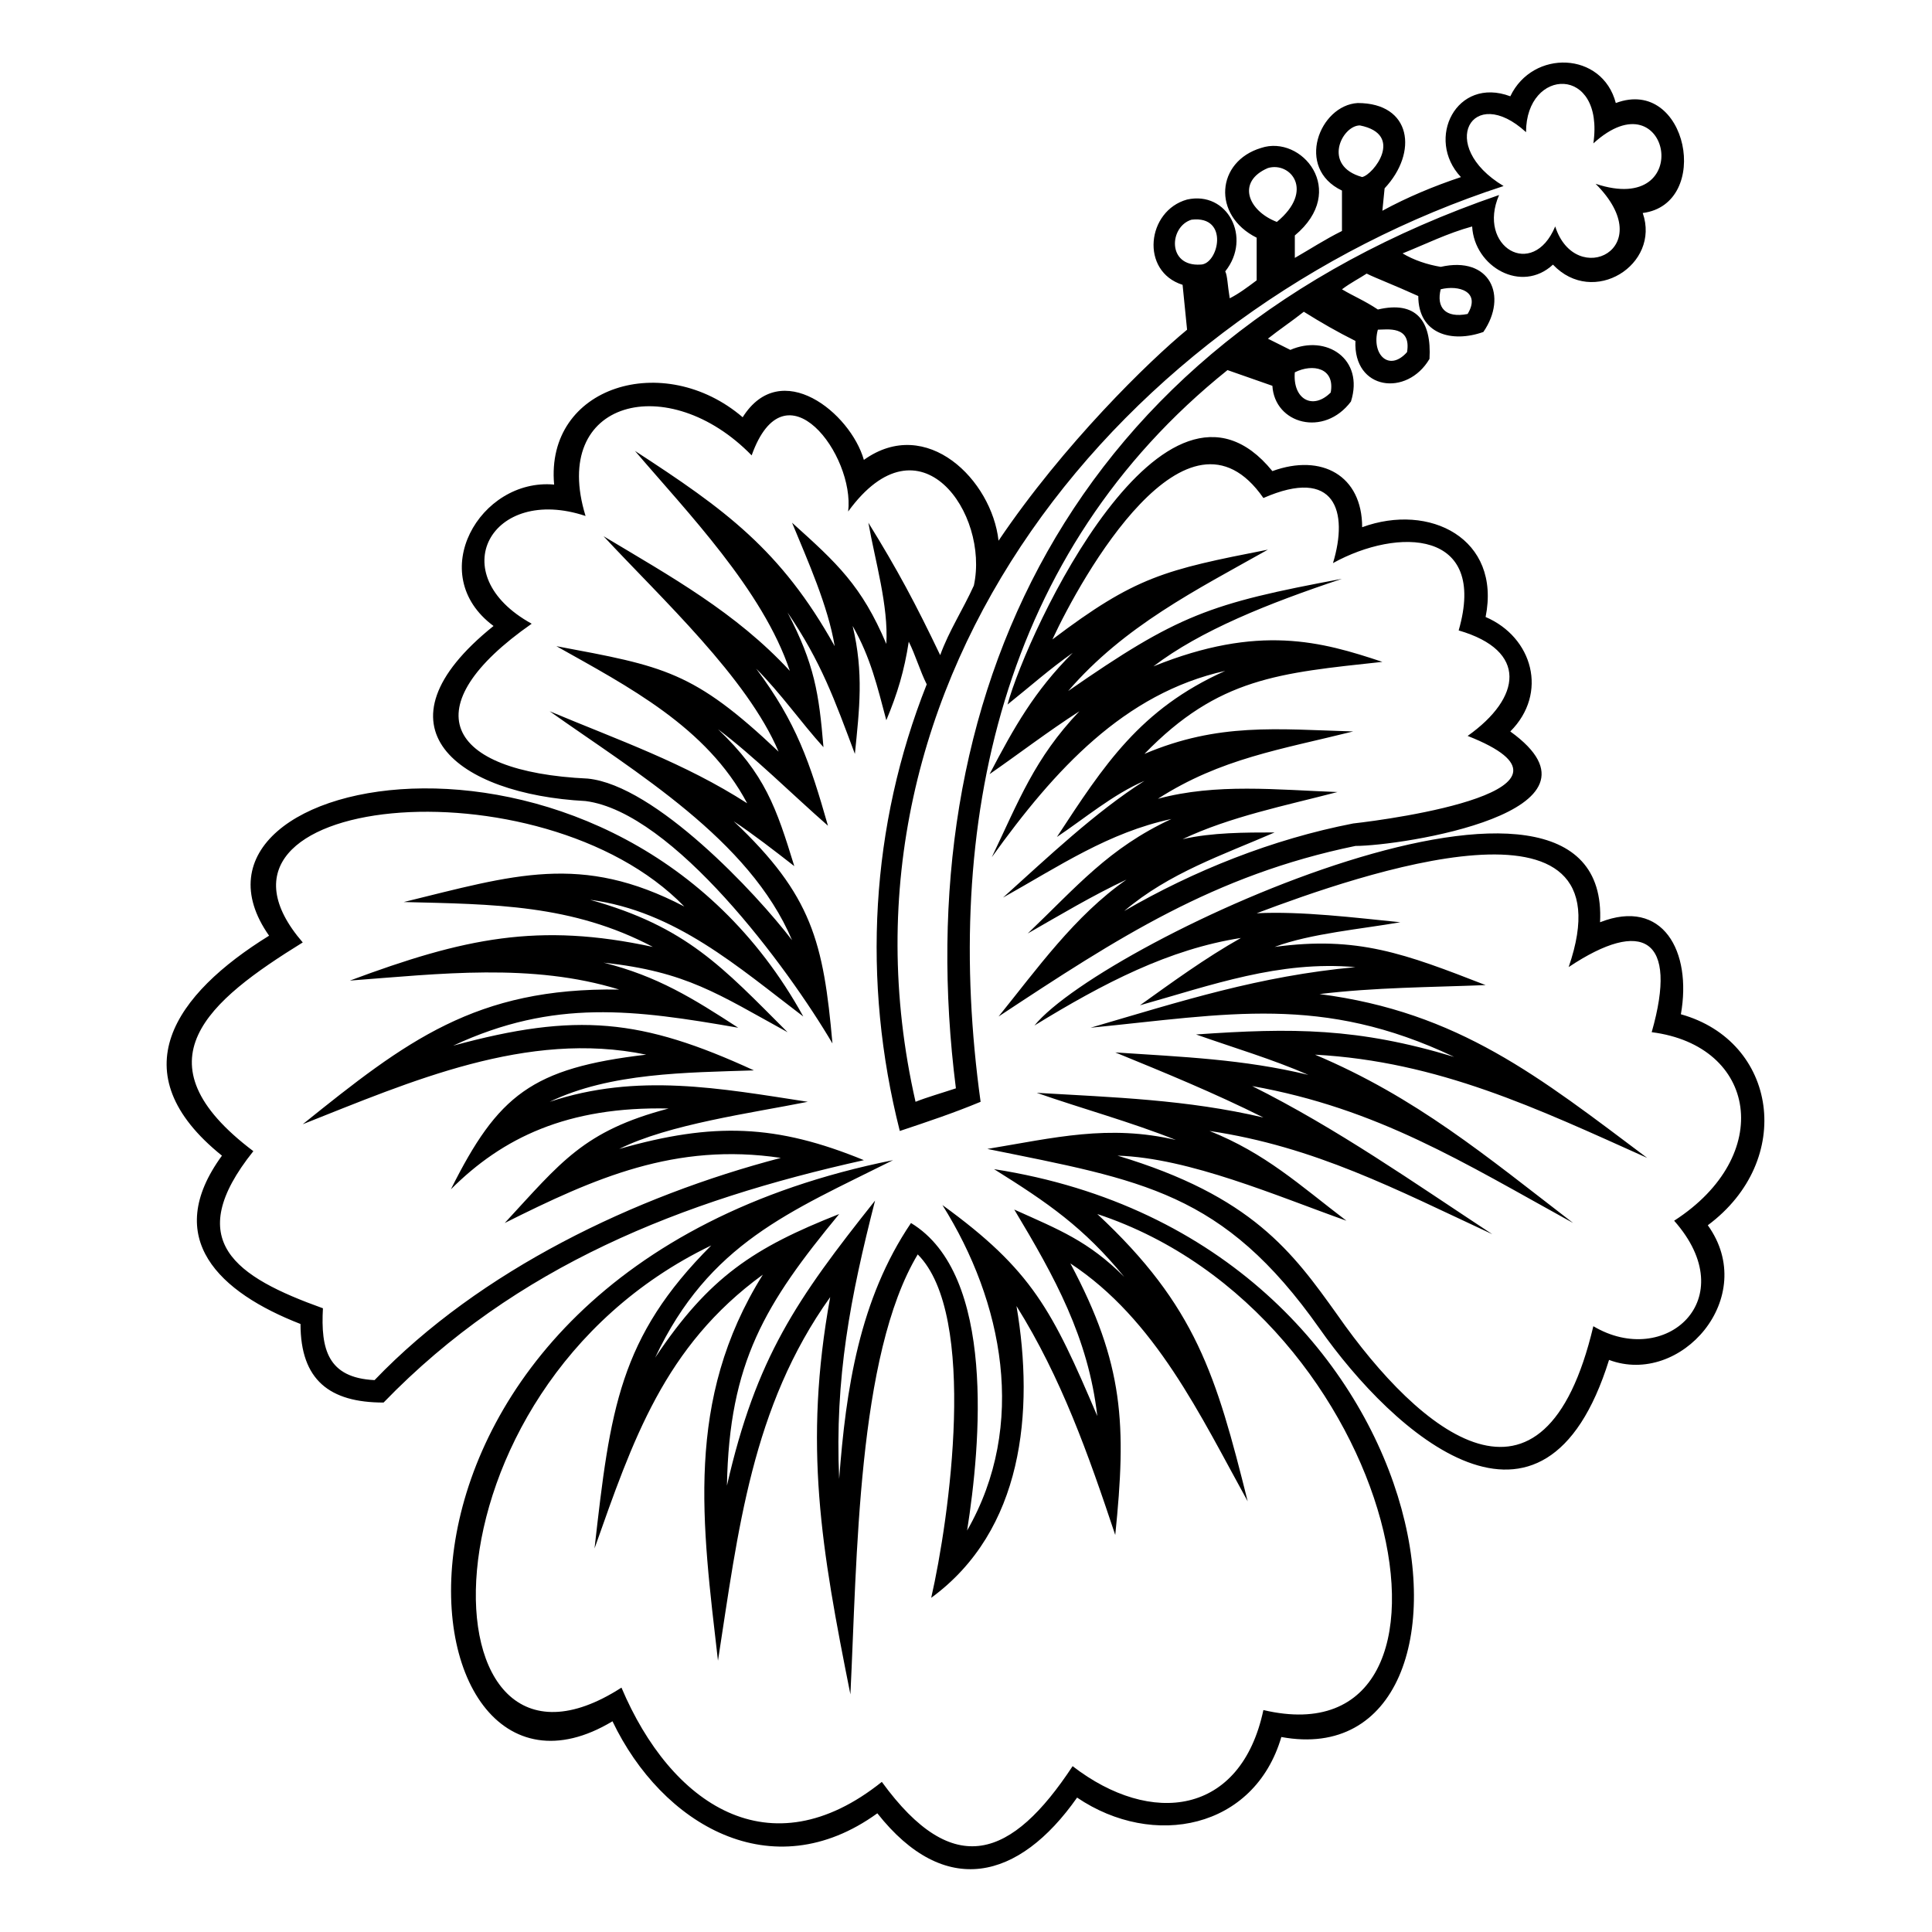
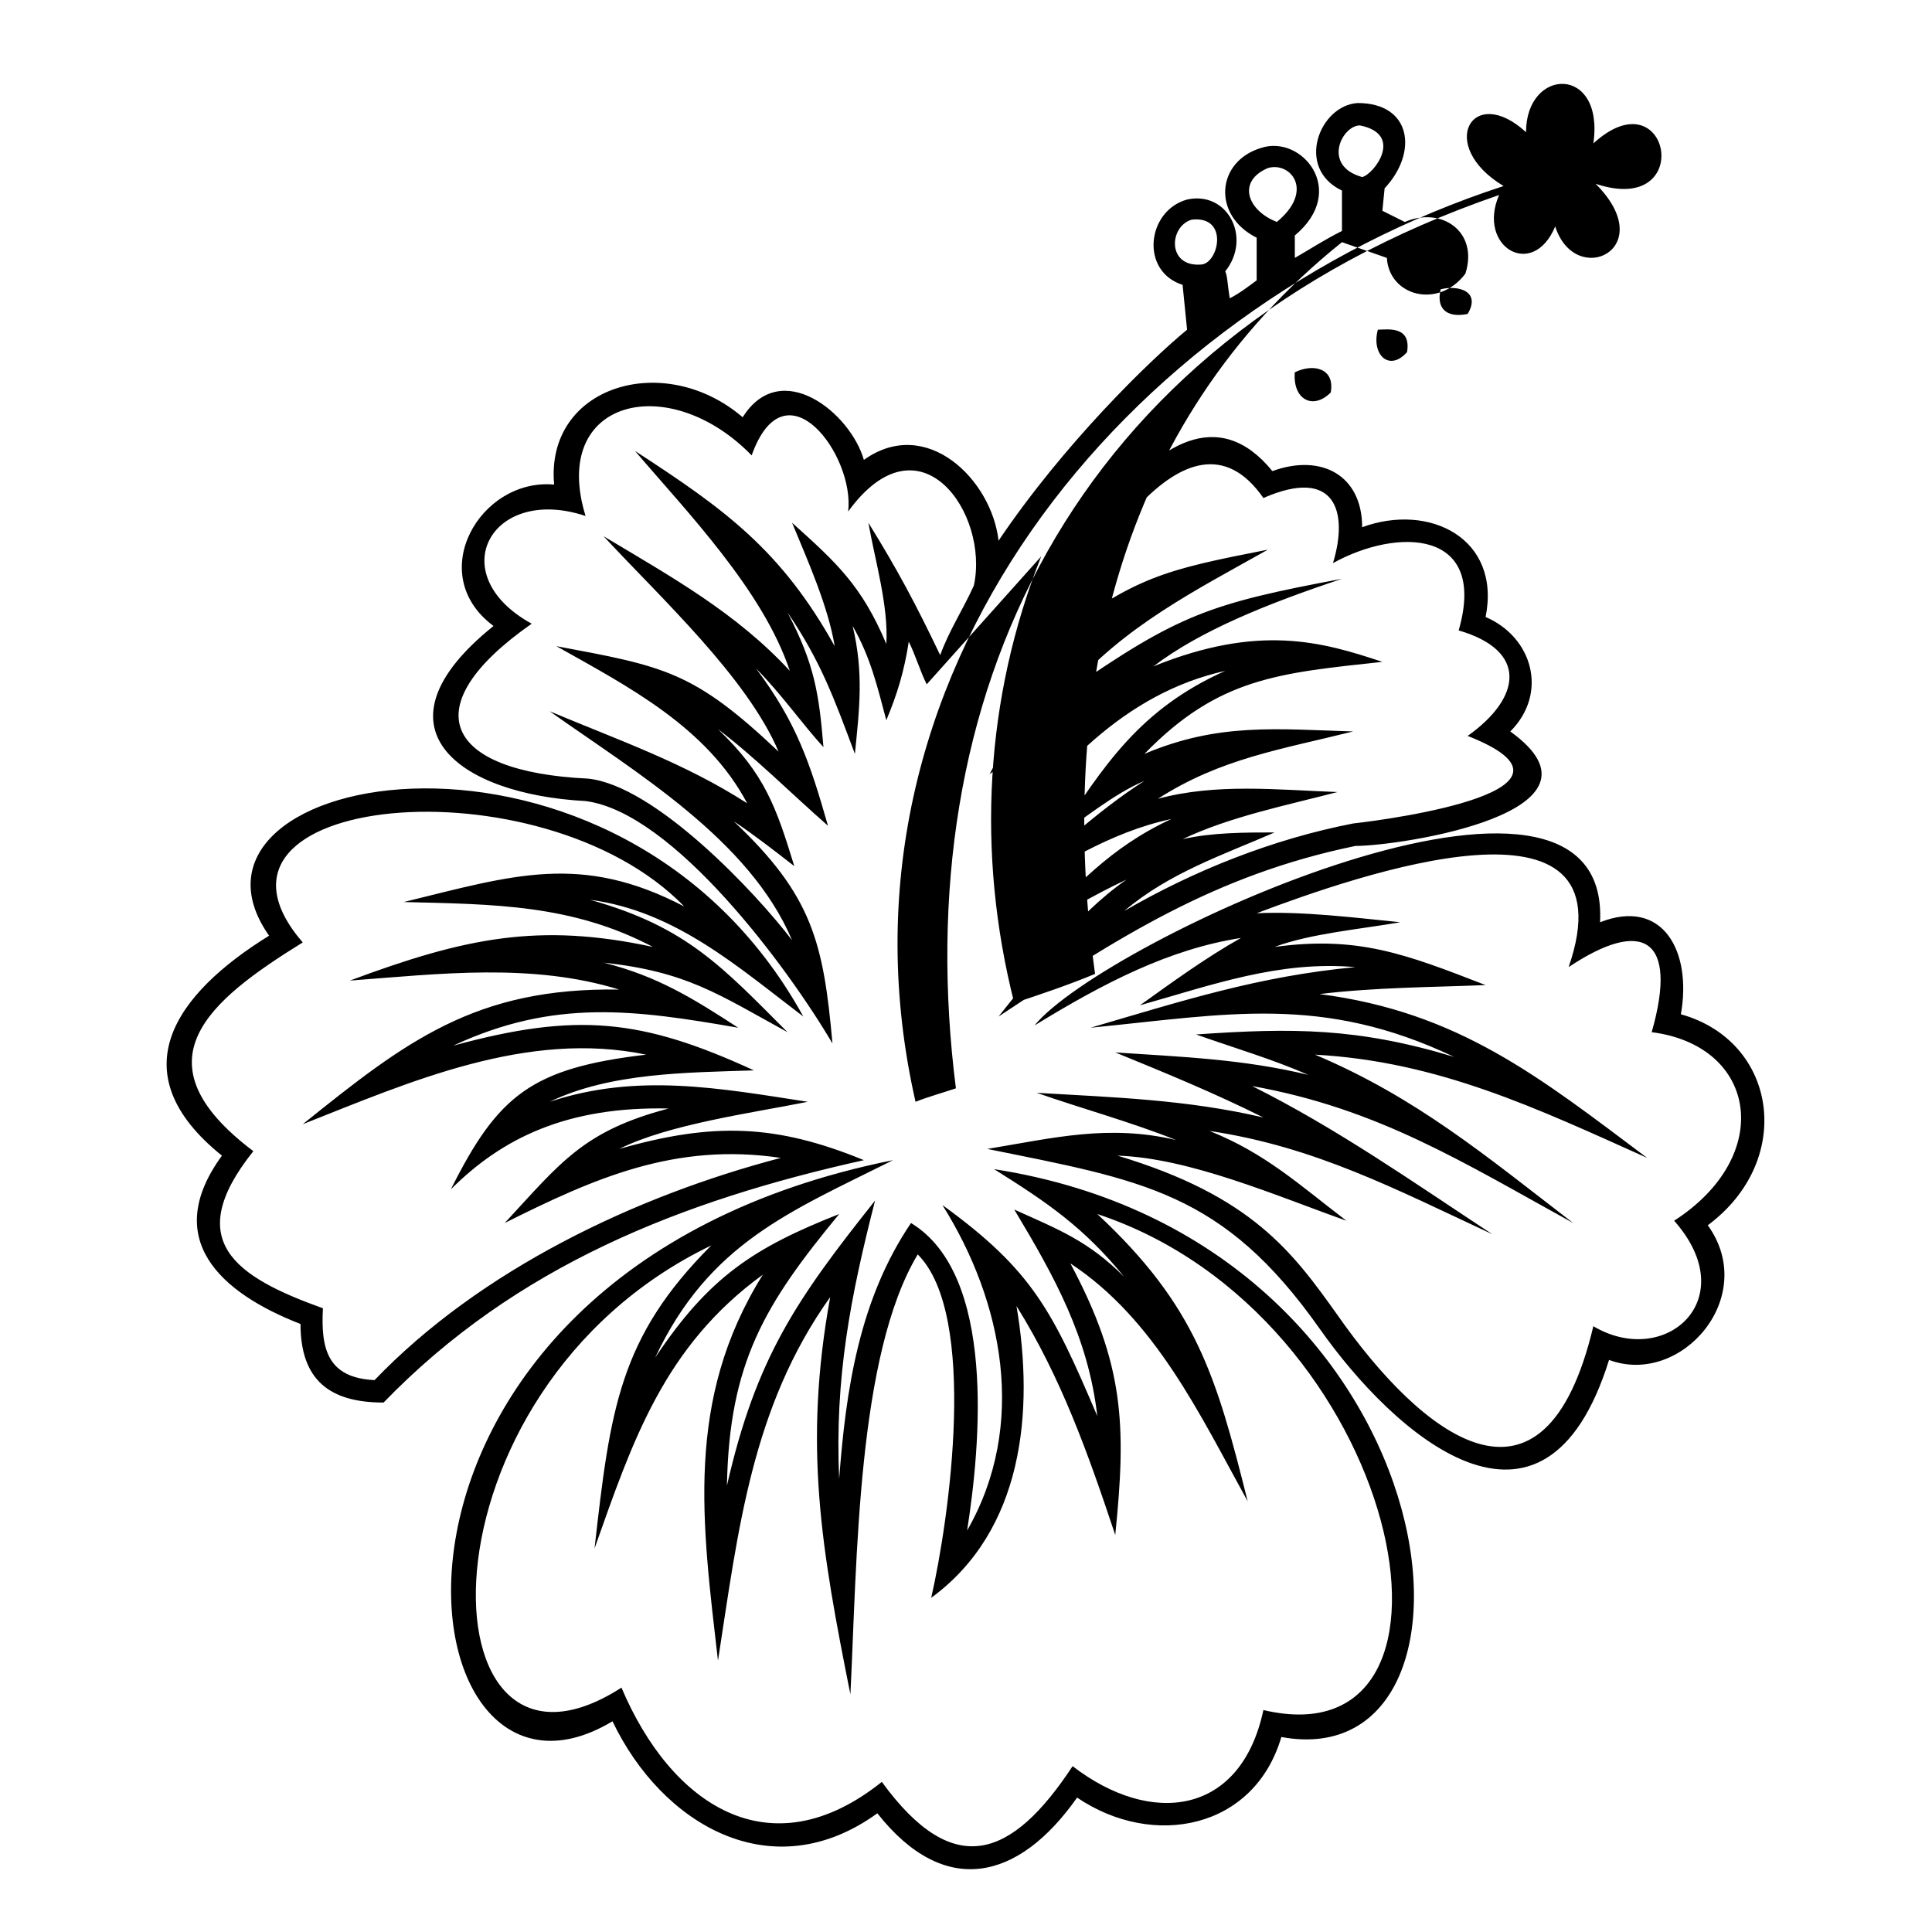
<svg xmlns="http://www.w3.org/2000/svg" fill="#000000" width="800px" height="800px" version="1.1" viewBox="144 144 512 512">
-   <path d="m483.57 604.32c-7.137 24.387-33.906 29.742-54.129 16.059-15.465 22.008-35.094 26.766-52.938 4.164-27.957 20.223-57.102 2.973-70.188-24.387-58.293 35.094-76.73-118.37 74.352-148.7-27.363 13.68-48.773 22.008-63.051 52.344 14.277-21.414 26.172-29.145 48.773-38.066-19.629 23.793-29.145 39.258-29.742 71.973 7.734-33.906 18.438-49.371 39.258-75.543-6.543 25.578-10.707 46.992-9.516 73.758 1.785-23.793 5.352-47.586 19.035-67.809 22.602 13.68 18.438 58.887 14.871 81.488 16.059-27.957 9.516-60.672-6.543-86.25 23.793 17.25 29.145 27.957 41.043 55.914-2.379-20.82-11.301-36.879-22.008-54.723 11.895 5.352 19.629 8.328 29.145 17.844-10.707-13.086-20.223-19.629-34.5-28.551 122.53 19.035 137.4 161.79 76.137 150.49zm-48.773-138.59c26.172 24.387 31.523 42.828 39.852 76.137-12.492-22.602-24.387-48.18-46.992-63.051 14.277 26.766 14.871 42.828 11.895 71.973-7.137-21.414-14.277-41.637-26.172-60.672 4.758 27.957 1.785 59.48-22.602 77.324 4.758-20.82 12.492-74.945-3.57-91.008-16.059 26.766-16.059 80.895-17.844 116.59-7.734-38.664-12.492-66.023-5.352-105.28-20.82 29.145-24.387 61.859-29.742 96.359-4.164-36.285-8.922-69 11.895-102.31-26.172 19.035-34.5 44.016-44.609 72.566 4.164-36.879 6.543-55.914 30.93-80.301-80.301 38.664-77.324 151.68-23.793 117.18 13.086 30.93 39.258 48.773 69 24.98 19.035 26.172 34.5 20.223 50.559-4.164 20.82 16.059 44.609 13.086 50.559-14.871 60.672 14.277 36.879-104.69-44.016-131.45zm-45.207-140.38c-1.785-3.57-2.973-7.734-4.758-11.301-1.191 7.734-2.973 13.68-5.949 20.82-2.379-8.922-4.164-16.656-8.922-24.98 2.973 12.492 1.785 22.008 0.594 33.906-5.352-14.277-8.922-24.387-17.844-37.473 7.137 13.68 8.328 21.414 9.516 35.688-5.949-6.543-11.301-14.277-17.844-20.82 10.707 14.277 14.277 24.98 19.035 41.637-9.516-8.328-19.629-18.438-29.145-25.578 12.492 11.895 15.465 20.82 20.223 36.285-5.352-4.164-10.707-8.328-16.059-11.895 20.82 19.629 23.793 32.121 26.172 58.887-11.895-20.223-42.23-61.266-65.43-64.238-33.906-1.785-57.695-19.629-24.387-46.395-18.438-13.68-3.57-39.258 16.059-37.473-2.379-26.172 29.145-35.688 49.965-17.844 10.113-16.059 28.551-1.191 32.121 11.301 16.656-11.895 33.906 5.352 35.688 21.414 17.25-25.578 39.852-47.586 49.965-55.914l-1.191-11.895c-11.301-3.57-9.516-19.629 1.191-22.602 10.707-2.379 17.25 10.113 10.113 19.035 0.594 1.191 0.594 3.57 1.191 7.137 2.379-1.191 4.758-2.973 7.137-4.758v-11.301c-11.895-5.949-10.707-20.223 1.191-23.793 10.707-3.57 23.199 11.301 8.922 23.199v5.949c4.164-2.379 7.734-4.758 12.492-7.137v-10.707c-12.492-5.949-5.949-22.602 4.164-23.199 14.277 0 16.059 13.086 7.137 22.602l-0.594 5.949c6.543-3.57 13.68-6.543 20.82-8.922-9.516-10.113-1.191-26.766 13.086-21.414 5.949-12.492 24.387-11.895 27.957 1.785 19.035-7.137 25.578 26.766 7.137 29.145 4.758 13.68-13.086 24.98-23.793 13.68-8.328 7.734-20.82 0.594-21.414-10.113-6.543 1.785-12.492 4.758-18.438 7.137 2.973 1.785 6.543 2.973 10.113 3.57 13.086-2.973 17.844 7.734 11.301 17.25-8.328 2.973-17.25 0.594-17.25-9.516-6.543-2.973-11.301-4.758-13.68-5.949-1.785 1.191-4.164 2.379-6.543 4.164 2.973 1.785 5.949 2.973 9.516 5.352 10.113-2.379 14.277 2.973 13.68 13.086-5.949 10.113-20.223 8.328-19.629-4.758-4.758-2.379-8.922-4.758-13.68-7.734-2.973 2.379-6.543 4.758-9.516 7.137l5.949 2.973c9.516-4.164 19.629 2.379 16.059 13.68-7.137 9.516-20.223 5.949-20.82-4.164l-11.895-4.164c-60.078 48.18-75.543 120.75-65.43 193.91-7.137 2.973-14.277 5.352-21.414 7.734-10.113-39.852-7.734-80.895 7.137-118.37zm-2.973 110.64c2.973-1.191 7.137-2.379 10.707-3.57-13.086-102.9 29.742-197.48 143.95-236.74-5.949 13.68 8.922 22.602 14.871 8.328 5.352 16.656 27.957 5.949 10.707-11.301 26.766 8.922 19.629-29.145-0.594-10.707 2.973-20.82-17.844-20.223-17.844-2.973-14.277-13.086-23.793 3.57-5.949 14.277-100.52 32.715-181.42 130.27-155.84 242.68zm6.543-118.37c2.379-6.543 5.949-11.895 8.922-18.438 4.164-19.035-14.277-45.801-33.309-19.629 1.785-14.871-16.656-39.852-25.578-14.871-22.008-22.602-53.535-14.871-44.016 16.059-24.98-8.328-38.066 15.465-14.277 28.551-31.523 22.008-23.199 39.258 14.871 41.043 17.844 1.785 44.609 30.336 54.129 42.828-11.301-26.766-41.637-44.609-64.238-60.672 18.438 7.734 35.688 13.68 52.344 24.387-10.707-20.223-31.523-30.93-50.559-41.637 28.551 5.352 36.285 6.543 58.887 27.957-8.328-19.629-30.93-40.449-46.395-57.102 17.844 10.707 35.094 20.223 49.371 35.688-7.137-21.414-27.363-42.23-41.043-58.293 23.793 15.465 38.664 26.172 52.938 51.75-1.785-10.707-7.137-22.602-11.301-32.715 11.895 10.707 18.438 16.656 24.98 32.121 0.594-10.113-2.973-22.008-4.758-32.121 7.734 12.492 12.492 21.414 19.035 35.094zm29.742-4.164c22.008-16.656 29.742-18.438 57.102-23.793-19.035 10.707-38.066 20.223-52.938 37.473 29.145-20.223 37.473-23.199 72.566-29.742-19.629 6.543-37.473 13.68-49.965 23.199 27.957-11.301 44.609-6.543 60.672-1.191-27.363 2.973-43.422 4.164-63.051 24.387 19.629-8.328 35.094-6.543 55.316-5.949-19.035 4.758-35.094 7.137-51.75 17.844 15.465-4.164 31.523-2.379 47.586-1.785-13.68 3.57-28.551 6.543-41.043 12.492 7.734-1.785 16.656-1.785 24.387-1.785-13.68 5.949-27.957 10.707-39.852 20.82 18.438-10.707 39.258-19.035 60.672-23.199 10.707-1.191 66.621-8.922 30.336-23.199 14.277-10.113 16.059-22.602-2.379-27.957 7.734-26.766-16.059-27.363-33.309-17.844 4.164-13.68 0.594-25.578-18.438-17.25-20.223-29.145-48.18 20.82-55.914 37.473zm5.352 3.57c-5.949 4.164-11.301 8.922-17.25 13.68 5.352-19.629 41.637-96.957 70.188-61.859 13.086-4.758 23.793 1.191 23.793 14.871 17.844-6.543 36.879 2.973 32.715 23.793 12.492 5.352 16.656 20.223 6.543 30.336 29.742 21.414-29.145 30.336-41.043 30.336-37.473 7.734-63.051 24.387-94.574 45.207 10.113-12.492 20.223-26.766 33.906-36.285-8.922 4.164-17.844 9.516-26.172 14.277 13.086-12.492 21.414-22.602 38.066-30.336-16.656 3.57-29.742 12.492-44.609 20.82 11.895-10.707 24.387-22.602 37.473-30.93-8.328 3.57-16.059 10.113-23.199 14.871 12.492-19.035 22.008-33.906 44.609-44.016-26.766 5.949-45.207 26.172-61.859 49.371 7.137-14.871 11.301-26.172 23.199-38.664-8.328 5.352-16.059 11.301-23.793 16.656 6.543-12.492 11.895-22.008 22.008-32.121zm139.78 71.379c16.656-6.543 24.387 7.734 21.414 24.387 25.578 7.137 30.336 38.664 7.137 55.914 13.68 19.035-7.137 42.828-26.172 35.688-17.25 55.316-57.102 19.629-76.73-8.328-25.578-36.285-46.992-39.258-88.031-47.586 17.844-2.973 32.121-6.543 49.965-2.379-11.895-4.758-24.98-8.328-36.879-12.492 20.223 1.191 39.852 1.785 60.078 6.543-13.086-6.543-26.172-11.895-39.258-17.25 17.844 1.191 33.906 1.785 51.152 5.949-9.516-4.164-19.629-7.137-29.742-10.707 25.578-1.785 42.828-1.785 68.402 5.949-35.094-16.656-60.078-11.301-96.359-7.734 24.387-7.137 44.609-13.68 70.188-16.059-20.223-1.785-38.066 4.758-57.102 10.113 8.328-5.949 17.25-12.492 26.766-17.844-19.035 2.973-36.285 11.895-54.723 23.199 18.438-22.602 152.87-84.465 149.89-27.363zm-8.328 11.895c17.25-49.965-55.914-24.387-82.68-14.277 11.895-0.594 26.172 1.191 38.066 2.379-10.113 1.785-23.793 2.973-33.309 6.543 22.008-2.973 34.5 1.785 55.914 10.113-14.871 0.594-29.145 0.594-44.016 2.379 36.879 4.758 58.293 22.008 86.844 43.422-29.145-13.086-55.316-25.578-88.031-27.363 26.766 11.301 45.207 26.766 68.402 44.609-29.145-16.059-51.75-30.336-85.059-36.285 22.602 11.301 42.828 25.578 63.645 39.258-25.578-11.895-46.992-23.199-74.945-27.363 14.871 5.949 23.793 14.277 36.285 23.793-18.438-6.543-41.637-16.656-60.672-17.25 35.688 10.707 46.395 25.578 58.293 42.23 22.008 31.523 54.723 58.293 67.809 2.973 19.035 11.301 39.852-7.137 21.414-27.957 26.766-17.25 22.008-46.395-5.949-49.965 7.137-24.98-2.379-30.336-22.008-17.25zm-314.06 115.39c-14.277 0-22.008-5.949-22.008-20.82-21.414-8.328-36.879-22.602-20.82-44.609-27.363-22.008-12.492-42.828 12.492-58.293-30.93-44.016 92.793-67.215 141.57 21.414-17.25-13.086-33.906-27.957-56.508-30.93 25.578 7.137 35.094 17.844 52.344 35.094-18.438-10.113-26.766-16.059-48.773-18.438 14.277 3.57 23.793 9.516 35.688 17.25-27.363-4.758-48.773-7.734-75.543 4.758 32.715-8.922 49.965-7.137 79.707 6.543-17.844 0.594-38.066 0.594-54.129 8.328 23.199-7.734 45.207-3.57 68.402 0-14.871 2.973-36.879 5.949-49.965 12.492 24.98-7.137 41.637-6.543 64.836 2.973-48.18 10.707-92.195 27.957-127.29 64.238zm105.28-64.836c-27.957-4.164-49.371 5.352-73.164 17.25 14.871-16.059 20.82-24.387 43.422-30.336-26.766-0.594-44.016 7.734-57.695 21.414 12.492-24.98 21.414-32.121 51.75-35.688-31.523-6.543-62.457 7.137-91.008 18.438 27.363-22.008 45.801-36.285 83.867-35.688-23.199-7.137-47.586-4.164-71.379-2.379 30.336-11.301 49.965-15.465 80.301-8.922-21.414-11.301-42.23-11.301-66.023-11.895 29.145-7.137 46.992-13.086 74.352 1.191-38.066-39.258-135.02-29.742-101.12 9.516-24.98 15.465-44.609 31.523-13.086 55.316-19.035 23.793-4.758 33.309 18.438 41.637-0.594 10.707 1.191 18.438 13.68 19.035 27.957-29.145 69-48.773 107.66-58.887zm111.23-236.74c4.758 0 7.734-13.086-2.379-11.895-5.949 1.785-6.543 12.492 2.379 11.895zm20.223-11.301c10.113-8.328 3.57-16.059-2.379-14.277-8.328 3.57-5.352 11.301 2.379 14.277zm22.602-11.895c2.973-0.594 11.301-11.301-0.594-13.68-4.758 0-10.113 10.707 0.594 13.68zm20.82 29.742c-1.191 4.758 1.191 7.734 7.137 6.543 3.57-5.949-2.379-7.734-7.137-6.543zm-16.656 10.707c-1.785 6.543 2.973 11.301 7.734 5.949 1.191-7.137-5.352-5.949-7.734-5.949zm-22.008 11.301c-0.594 7.137 4.758 10.113 9.516 5.352 1.191-6.543-4.758-7.734-9.516-5.352z" />
+   <path d="m483.57 604.32c-7.137 24.387-33.906 29.742-54.129 16.059-15.465 22.008-35.094 26.766-52.938 4.164-27.957 20.223-57.102 2.973-70.188-24.387-58.293 35.094-76.73-118.37 74.352-148.7-27.363 13.68-48.773 22.008-63.051 52.344 14.277-21.414 26.172-29.145 48.773-38.066-19.629 23.793-29.145 39.258-29.742 71.973 7.734-33.906 18.438-49.371 39.258-75.543-6.543 25.578-10.707 46.992-9.516 73.758 1.785-23.793 5.352-47.586 19.035-67.809 22.602 13.68 18.438 58.887 14.871 81.488 16.059-27.957 9.516-60.672-6.543-86.25 23.793 17.25 29.145 27.957 41.043 55.914-2.379-20.82-11.301-36.879-22.008-54.723 11.895 5.352 19.629 8.328 29.145 17.844-10.707-13.086-20.223-19.629-34.5-28.551 122.53 19.035 137.4 161.79 76.137 150.49zm-48.773-138.59c26.172 24.387 31.523 42.828 39.852 76.137-12.492-22.602-24.387-48.18-46.992-63.051 14.277 26.766 14.871 42.828 11.895 71.973-7.137-21.414-14.277-41.637-26.172-60.672 4.758 27.957 1.785 59.48-22.602 77.324 4.758-20.82 12.492-74.945-3.57-91.008-16.059 26.766-16.059 80.895-17.844 116.59-7.734-38.664-12.492-66.023-5.352-105.28-20.82 29.145-24.387 61.859-29.742 96.359-4.164-36.285-8.922-69 11.895-102.31-26.172 19.035-34.5 44.016-44.609 72.566 4.164-36.879 6.543-55.914 30.93-80.301-80.301 38.664-77.324 151.68-23.793 117.18 13.086 30.93 39.258 48.773 69 24.98 19.035 26.172 34.5 20.223 50.559-4.164 20.82 16.059 44.609 13.086 50.559-14.871 60.672 14.277 36.879-104.69-44.016-131.45zm-45.207-140.38c-1.785-3.57-2.973-7.734-4.758-11.301-1.191 7.734-2.973 13.68-5.949 20.82-2.379-8.922-4.164-16.656-8.922-24.98 2.973 12.492 1.785 22.008 0.594 33.906-5.352-14.277-8.922-24.387-17.844-37.473 7.137 13.68 8.328 21.414 9.516 35.688-5.949-6.543-11.301-14.277-17.844-20.82 10.707 14.277 14.277 24.98 19.035 41.637-9.516-8.328-19.629-18.438-29.145-25.578 12.492 11.895 15.465 20.82 20.223 36.285-5.352-4.164-10.707-8.328-16.059-11.895 20.82 19.629 23.793 32.121 26.172 58.887-11.895-20.223-42.23-61.266-65.43-64.238-33.906-1.785-57.695-19.629-24.387-46.395-18.438-13.68-3.57-39.258 16.059-37.473-2.379-26.172 29.145-35.688 49.965-17.844 10.113-16.059 28.551-1.191 32.121 11.301 16.656-11.895 33.906 5.352 35.688 21.414 17.25-25.578 39.852-47.586 49.965-55.914l-1.191-11.895c-11.301-3.57-9.516-19.629 1.191-22.602 10.707-2.379 17.25 10.113 10.113 19.035 0.594 1.191 0.594 3.57 1.191 7.137 2.379-1.191 4.758-2.973 7.137-4.758v-11.301c-11.895-5.949-10.707-20.223 1.191-23.793 10.707-3.57 23.199 11.301 8.922 23.199v5.949c4.164-2.379 7.734-4.758 12.492-7.137v-10.707c-12.492-5.949-5.949-22.602 4.164-23.199 14.277 0 16.059 13.086 7.137 22.602l-0.594 5.949l5.949 2.973c9.516-4.164 19.629 2.379 16.059 13.68-7.137 9.516-20.223 5.949-20.82-4.164l-11.895-4.164c-60.078 48.18-75.543 120.75-65.43 193.91-7.137 2.973-14.277 5.352-21.414 7.734-10.113-39.852-7.734-80.895 7.137-118.37zm-2.973 110.64c2.973-1.191 7.137-2.379 10.707-3.57-13.086-102.9 29.742-197.48 143.95-236.74-5.949 13.68 8.922 22.602 14.871 8.328 5.352 16.656 27.957 5.949 10.707-11.301 26.766 8.922 19.629-29.145-0.594-10.707 2.973-20.82-17.844-20.223-17.844-2.973-14.277-13.086-23.793 3.57-5.949 14.277-100.52 32.715-181.42 130.27-155.84 242.68zm6.543-118.37c2.379-6.543 5.949-11.895 8.922-18.438 4.164-19.035-14.277-45.801-33.309-19.629 1.785-14.871-16.656-39.852-25.578-14.871-22.008-22.602-53.535-14.871-44.016 16.059-24.98-8.328-38.066 15.465-14.277 28.551-31.523 22.008-23.199 39.258 14.871 41.043 17.844 1.785 44.609 30.336 54.129 42.828-11.301-26.766-41.637-44.609-64.238-60.672 18.438 7.734 35.688 13.68 52.344 24.387-10.707-20.223-31.523-30.93-50.559-41.637 28.551 5.352 36.285 6.543 58.887 27.957-8.328-19.629-30.93-40.449-46.395-57.102 17.844 10.707 35.094 20.223 49.371 35.688-7.137-21.414-27.363-42.23-41.043-58.293 23.793 15.465 38.664 26.172 52.938 51.75-1.785-10.707-7.137-22.602-11.301-32.715 11.895 10.707 18.438 16.656 24.98 32.121 0.594-10.113-2.973-22.008-4.758-32.121 7.734 12.492 12.492 21.414 19.035 35.094zm29.742-4.164c22.008-16.656 29.742-18.438 57.102-23.793-19.035 10.707-38.066 20.223-52.938 37.473 29.145-20.223 37.473-23.199 72.566-29.742-19.629 6.543-37.473 13.68-49.965 23.199 27.957-11.301 44.609-6.543 60.672-1.191-27.363 2.973-43.422 4.164-63.051 24.387 19.629-8.328 35.094-6.543 55.316-5.949-19.035 4.758-35.094 7.137-51.75 17.844 15.465-4.164 31.523-2.379 47.586-1.785-13.68 3.57-28.551 6.543-41.043 12.492 7.734-1.785 16.656-1.785 24.387-1.785-13.68 5.949-27.957 10.707-39.852 20.82 18.438-10.707 39.258-19.035 60.672-23.199 10.707-1.191 66.621-8.922 30.336-23.199 14.277-10.113 16.059-22.602-2.379-27.957 7.734-26.766-16.059-27.363-33.309-17.844 4.164-13.68 0.594-25.578-18.438-17.25-20.223-29.145-48.18 20.82-55.914 37.473zm5.352 3.57c-5.949 4.164-11.301 8.922-17.25 13.68 5.352-19.629 41.637-96.957 70.188-61.859 13.086-4.758 23.793 1.191 23.793 14.871 17.844-6.543 36.879 2.973 32.715 23.793 12.492 5.352 16.656 20.223 6.543 30.336 29.742 21.414-29.145 30.336-41.043 30.336-37.473 7.734-63.051 24.387-94.574 45.207 10.113-12.492 20.223-26.766 33.906-36.285-8.922 4.164-17.844 9.516-26.172 14.277 13.086-12.492 21.414-22.602 38.066-30.336-16.656 3.57-29.742 12.492-44.609 20.82 11.895-10.707 24.387-22.602 37.473-30.93-8.328 3.57-16.059 10.113-23.199 14.871 12.492-19.035 22.008-33.906 44.609-44.016-26.766 5.949-45.207 26.172-61.859 49.371 7.137-14.871 11.301-26.172 23.199-38.664-8.328 5.352-16.059 11.301-23.793 16.656 6.543-12.492 11.895-22.008 22.008-32.121zm139.78 71.379c16.656-6.543 24.387 7.734 21.414 24.387 25.578 7.137 30.336 38.664 7.137 55.914 13.68 19.035-7.137 42.828-26.172 35.688-17.25 55.316-57.102 19.629-76.73-8.328-25.578-36.285-46.992-39.258-88.031-47.586 17.844-2.973 32.121-6.543 49.965-2.379-11.895-4.758-24.98-8.328-36.879-12.492 20.223 1.191 39.852 1.785 60.078 6.543-13.086-6.543-26.172-11.895-39.258-17.25 17.844 1.191 33.906 1.785 51.152 5.949-9.516-4.164-19.629-7.137-29.742-10.707 25.578-1.785 42.828-1.785 68.402 5.949-35.094-16.656-60.078-11.301-96.359-7.734 24.387-7.137 44.609-13.68 70.188-16.059-20.223-1.785-38.066 4.758-57.102 10.113 8.328-5.949 17.25-12.492 26.766-17.844-19.035 2.973-36.285 11.895-54.723 23.199 18.438-22.602 152.87-84.465 149.89-27.363zm-8.328 11.895c17.25-49.965-55.914-24.387-82.68-14.277 11.895-0.594 26.172 1.191 38.066 2.379-10.113 1.785-23.793 2.973-33.309 6.543 22.008-2.973 34.5 1.785 55.914 10.113-14.871 0.594-29.145 0.594-44.016 2.379 36.879 4.758 58.293 22.008 86.844 43.422-29.145-13.086-55.316-25.578-88.031-27.363 26.766 11.301 45.207 26.766 68.402 44.609-29.145-16.059-51.75-30.336-85.059-36.285 22.602 11.301 42.828 25.578 63.645 39.258-25.578-11.895-46.992-23.199-74.945-27.363 14.871 5.949 23.793 14.277 36.285 23.793-18.438-6.543-41.637-16.656-60.672-17.25 35.688 10.707 46.395 25.578 58.293 42.23 22.008 31.523 54.723 58.293 67.809 2.973 19.035 11.301 39.852-7.137 21.414-27.957 26.766-17.25 22.008-46.395-5.949-49.965 7.137-24.98-2.379-30.336-22.008-17.25zm-314.06 115.39c-14.277 0-22.008-5.949-22.008-20.82-21.414-8.328-36.879-22.602-20.82-44.609-27.363-22.008-12.492-42.828 12.492-58.293-30.93-44.016 92.793-67.215 141.57 21.414-17.25-13.086-33.906-27.957-56.508-30.93 25.578 7.137 35.094 17.844 52.344 35.094-18.438-10.113-26.766-16.059-48.773-18.438 14.277 3.57 23.793 9.516 35.688 17.25-27.363-4.758-48.773-7.734-75.543 4.758 32.715-8.922 49.965-7.137 79.707 6.543-17.844 0.594-38.066 0.594-54.129 8.328 23.199-7.734 45.207-3.57 68.402 0-14.871 2.973-36.879 5.949-49.965 12.492 24.98-7.137 41.637-6.543 64.836 2.973-48.18 10.707-92.195 27.957-127.29 64.238zm105.28-64.836c-27.957-4.164-49.371 5.352-73.164 17.25 14.871-16.059 20.82-24.387 43.422-30.336-26.766-0.594-44.016 7.734-57.695 21.414 12.492-24.98 21.414-32.121 51.75-35.688-31.523-6.543-62.457 7.137-91.008 18.438 27.363-22.008 45.801-36.285 83.867-35.688-23.199-7.137-47.586-4.164-71.379-2.379 30.336-11.301 49.965-15.465 80.301-8.922-21.414-11.301-42.23-11.301-66.023-11.895 29.145-7.137 46.992-13.086 74.352 1.191-38.066-39.258-135.02-29.742-101.12 9.516-24.98 15.465-44.609 31.523-13.086 55.316-19.035 23.793-4.758 33.309 18.438 41.637-0.594 10.707 1.191 18.438 13.68 19.035 27.957-29.145 69-48.773 107.66-58.887zm111.23-236.74c4.758 0 7.734-13.086-2.379-11.895-5.949 1.785-6.543 12.492 2.379 11.895zm20.223-11.301c10.113-8.328 3.57-16.059-2.379-14.277-8.328 3.57-5.352 11.301 2.379 14.277zm22.602-11.895c2.973-0.594 11.301-11.301-0.594-13.68-4.758 0-10.113 10.707 0.594 13.68zm20.82 29.742c-1.191 4.758 1.191 7.734 7.137 6.543 3.57-5.949-2.379-7.734-7.137-6.543zm-16.656 10.707c-1.785 6.543 2.973 11.301 7.734 5.949 1.191-7.137-5.352-5.949-7.734-5.949zm-22.008 11.301c-0.594 7.137 4.758 10.113 9.516 5.352 1.191-6.543-4.758-7.734-9.516-5.352z" />
</svg>